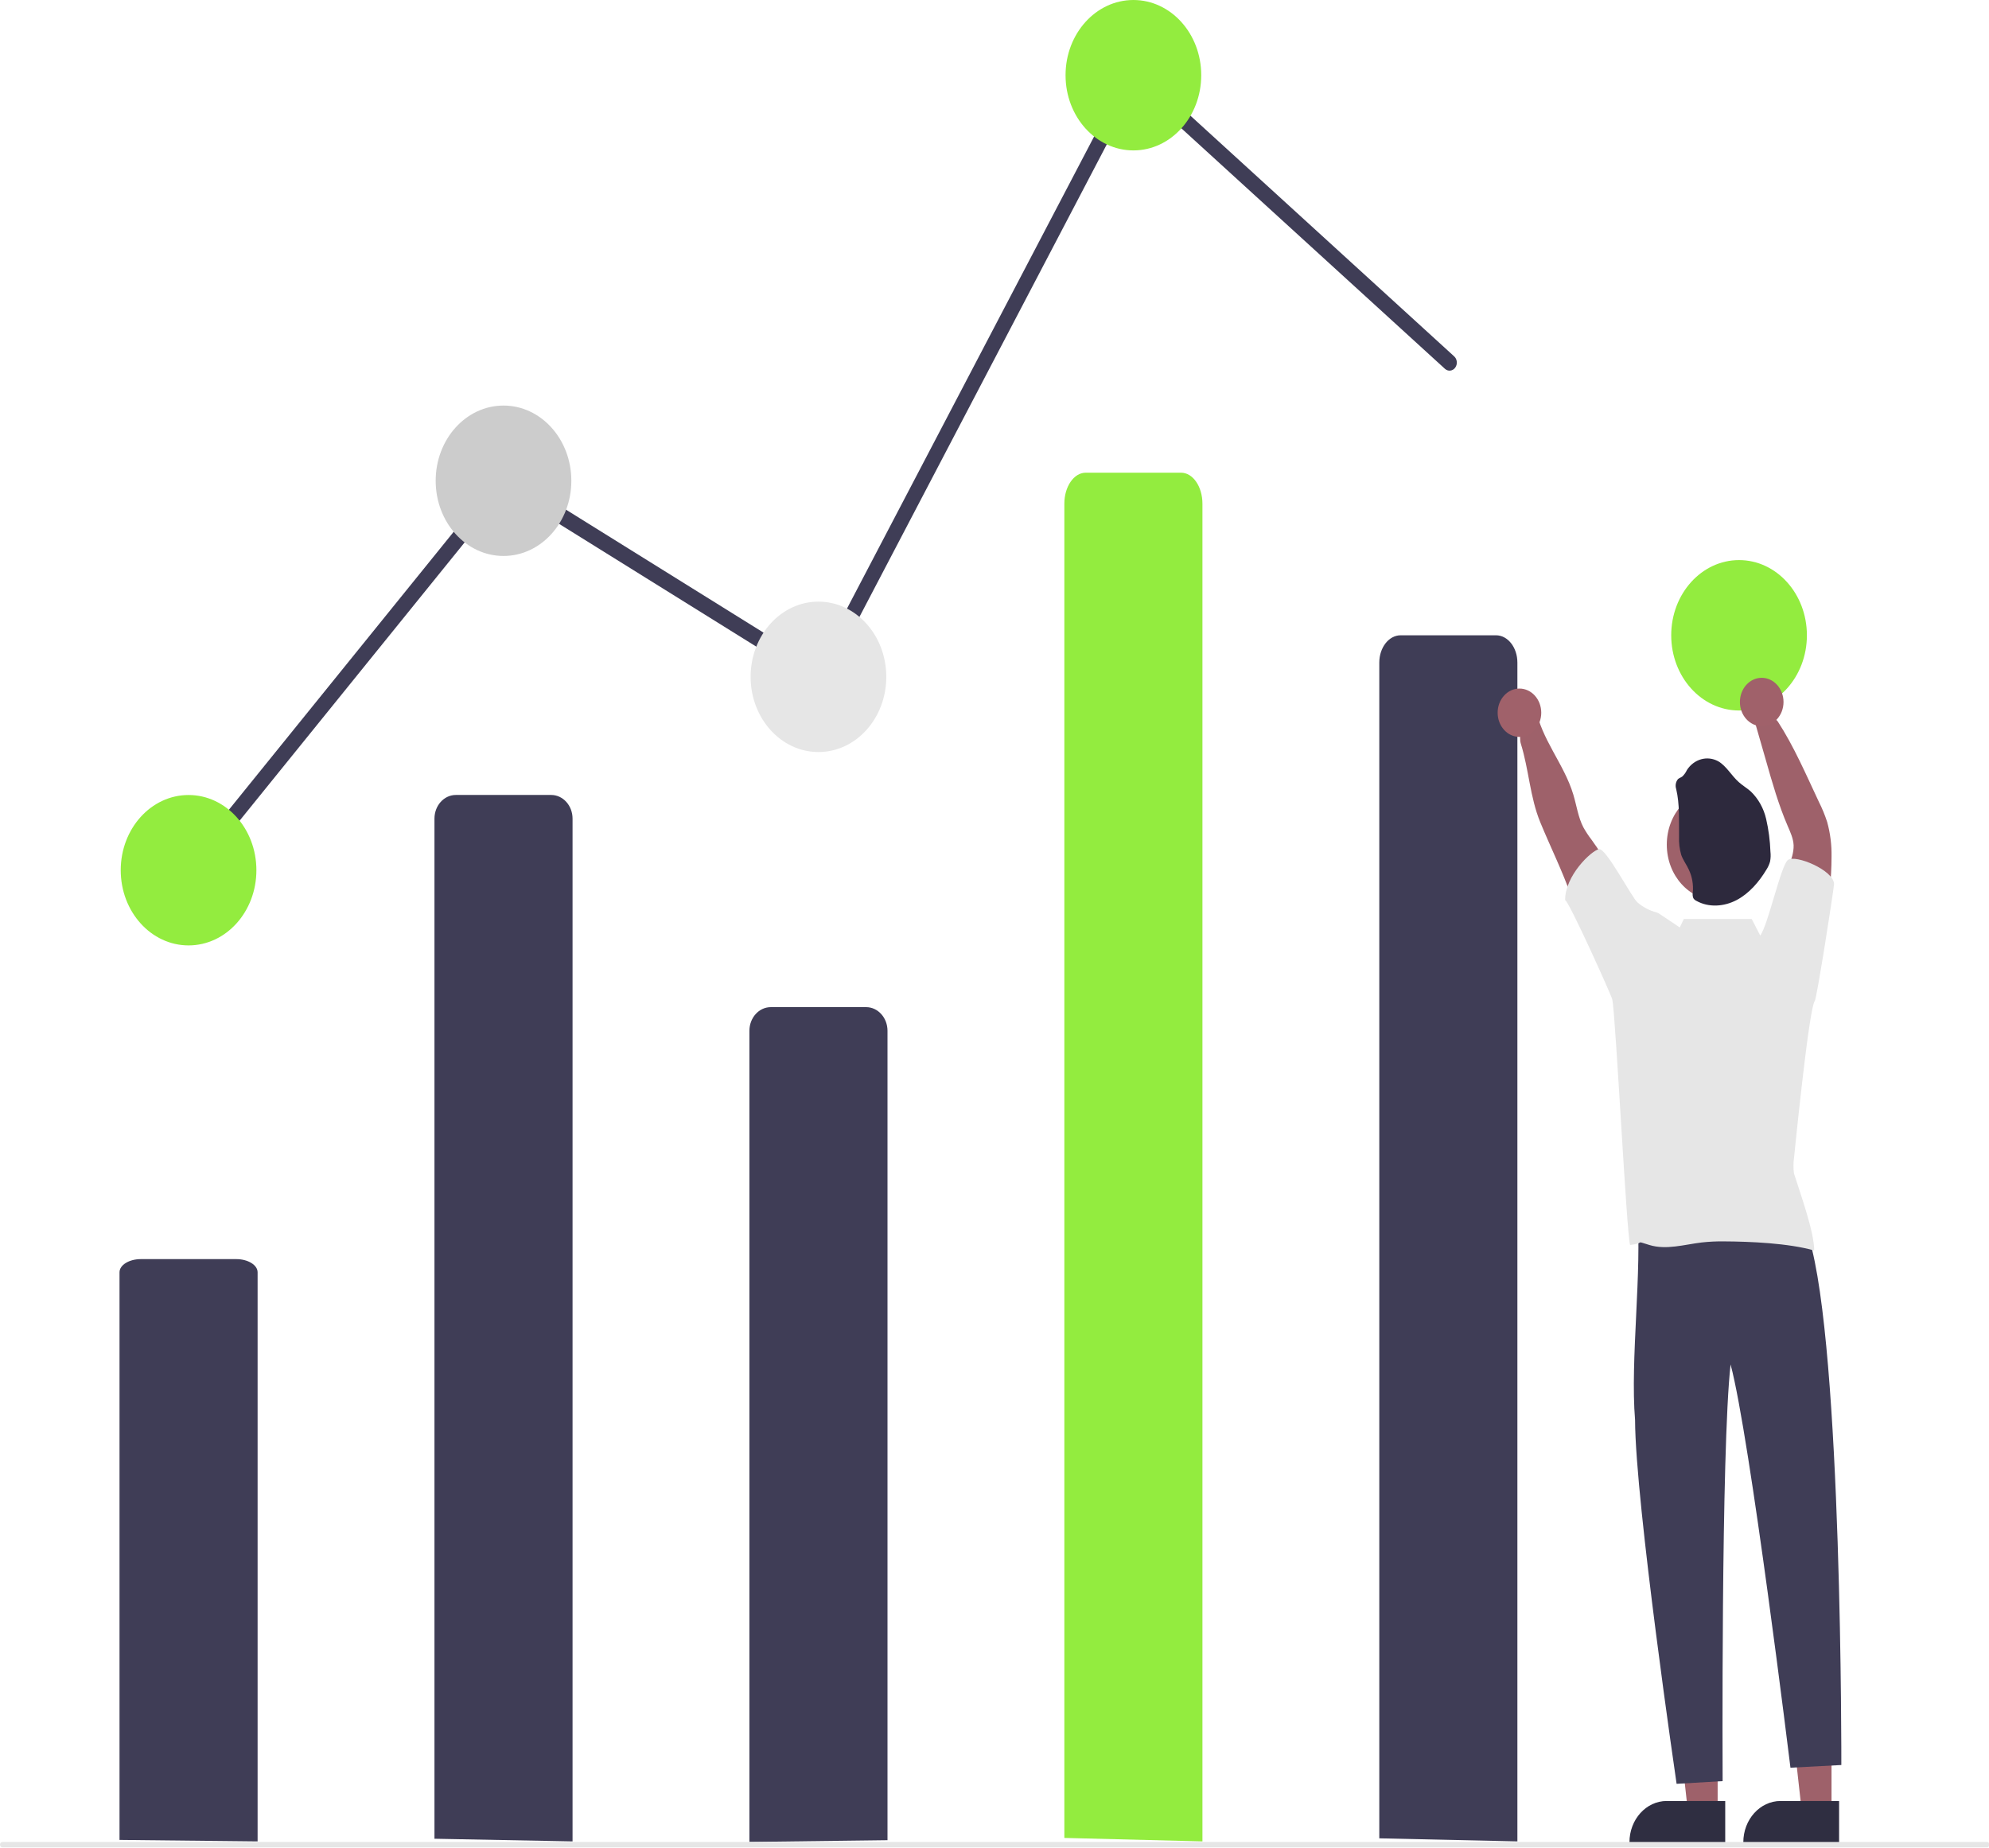
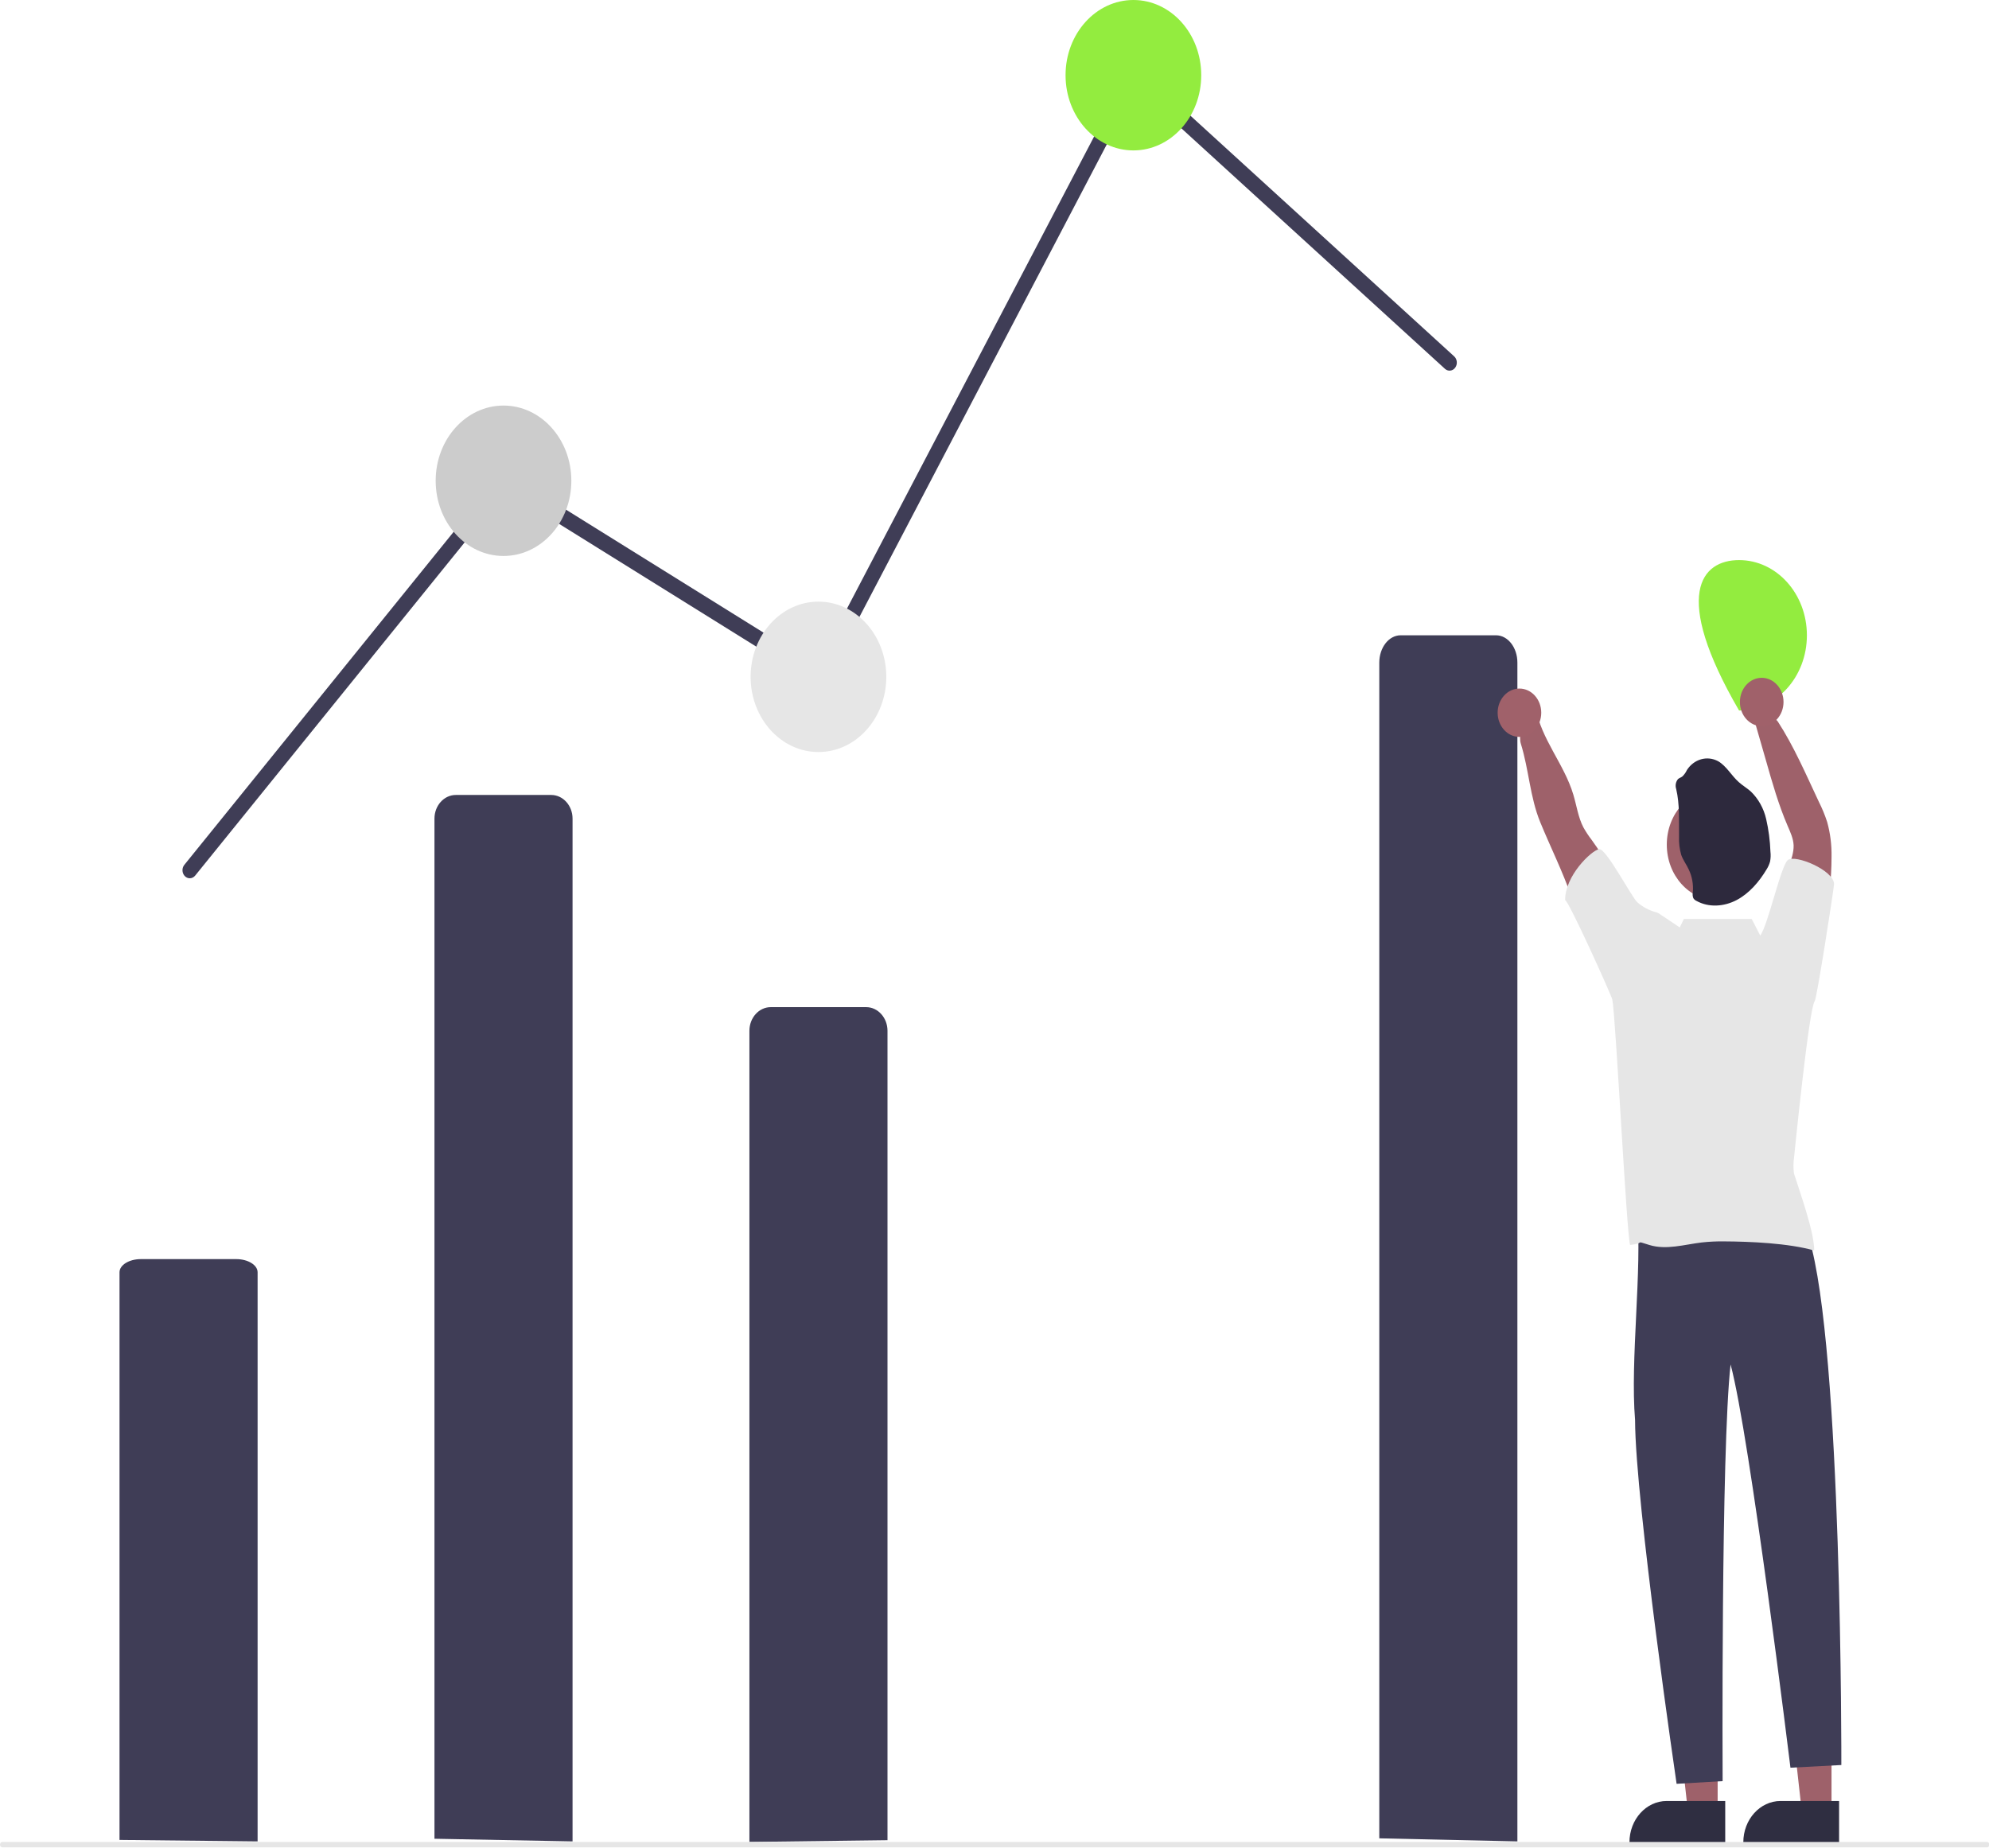
<svg xmlns="http://www.w3.org/2000/svg" width="776pt" height="721pt" viewBox="0 0 776 721" version="1.1">
  <g id="surface1">
    <path style=" stroke:none;fill-rule:nonzero;fill:rgb(61.961%,38.039%,41.569%);fill-opacity:1;" d="M 714.559 706.91 L 702.969 706.91 L 697.457 657.355 L 714.559 657.355 Z M 714.559 706.91 " />
    <path style=" stroke:none;fill-rule:nonzero;fill:rgb(18.431%,18.039%,25.49%);fill-opacity:1;" d="M 717.512 719.363 L 680.148 719.363 L 680.148 718.84 C 680.148 709.934 686.66 702.715 694.691 702.715 L 717.512 702.715 Z M 717.512 719.363 " />
    <path style=" stroke:none;fill-rule:nonzero;fill:rgb(61.961%,38.039%,41.569%);fill-opacity:1;" d="M 670.133 706.91 L 658.547 706.91 L 653.031 657.355 L 670.137 657.355 Z M 670.133 706.91 " />
    <path style=" stroke:none;fill-rule:nonzero;fill:rgb(18.431%,18.039%,25.49%);fill-opacity:1;" d="M 673.09 719.363 L 635.723 719.363 L 635.723 718.84 C 635.727 709.934 642.234 702.715 650.266 702.715 L 673.09 702.715 Z M 673.09 719.363 " />
    <path style=" stroke:none;fill-rule:nonzero;fill:rgb(24.706%,23.922%,33.725%);fill-opacity:1;" d="M 169.504 717.449 L 169.504 319.422 C 169.504 314.316 173.234 310.18 177.84 310.18 L 215.043 310.18 C 219.645 310.18 223.379 314.316 223.379 319.422 L 223.379 718.484 Z M 169.504 717.449 " />
    <path style=" stroke:none;fill-rule:nonzero;fill:rgb(24.706%,23.922%,33.725%);fill-opacity:1;" d="M 292.379 718.695 L 292.379 402.211 C 292.379 397.105 296.109 392.969 300.715 392.969 L 337.918 392.969 C 342.52 392.969 346.254 397.105 346.254 402.211 L 346.254 718.016 Z M 292.379 718.695 " />
    <path style=" stroke:none;fill-rule:nonzero;fill:rgb(24.706%,23.922%,33.725%);fill-opacity:1;" d="M 74.039 342.684 C 72.918 342.684 71.906 341.953 71.449 340.82 C 70.992 339.688 71.18 338.367 71.926 337.441 L 196.32 183.609 L 318.738 259.828 L 441.887 24.562 L 567.34 139.047 C 568.551 140.152 568.723 142.133 567.727 143.477 C 566.73 144.816 564.945 145.008 563.734 143.902 L 443.438 34.125 L 320.836 268.348 L 197.508 191.562 L 76.148 341.641 C 75.613 342.305 74.844 342.688 74.039 342.684 Z M 74.039 342.684 " />
-     <path style=" stroke:none;fill-rule:nonzero;fill:rgb(57.647%,92.549%,24.706%);fill-opacity:1;" d="M 100.031 339.539 C 100.031 355.746 88.184 368.883 73.566 368.883 C 58.949 368.883 47.102 355.746 47.102 339.539 C 47.102 323.336 58.949 310.199 73.566 310.199 C 88.184 310.199 100.031 323.336 100.031 339.539 Z M 100.031 339.539 " />
    <path style=" stroke:none;fill-rule:nonzero;fill:rgb(80%,80%,80%);fill-opacity:1;" d="M 222.906 187.586 C 222.906 203.793 211.059 216.93 196.441 216.93 C 181.824 216.93 169.977 203.793 169.977 187.586 C 169.977 171.379 181.824 158.242 196.441 158.242 C 211.059 158.242 222.906 171.379 222.906 187.586 Z M 222.906 187.586 " />
    <path style=" stroke:none;fill-rule:nonzero;fill:rgb(90.196%,90.196%,90.196%);fill-opacity:1;" d="M 345.781 264.086 C 345.781 280.293 333.93 293.43 319.316 293.43 C 304.699 293.43 292.852 280.293 292.852 264.086 C 292.852 247.883 304.699 234.746 319.316 234.746 C 333.93 234.746 345.781 247.883 345.781 264.086 Z M 345.781 264.086 " />
    <path style=" stroke:none;fill-rule:nonzero;fill:rgb(57.647%,92.549%,24.706%);fill-opacity:1;" d="M 468.656 29.344 C 468.656 45.547 456.805 58.688 442.191 58.688 C 427.574 58.688 415.723 45.547 415.723 29.344 C 415.723 13.137 427.574 0 442.191 0 C 456.805 0 468.656 13.137 468.656 29.344 Z M 468.656 29.344 " />
-     <path style=" stroke:none;fill-rule:nonzero;fill:rgb(57.647%,92.549%,24.706%);fill-opacity:1;" d="M 704.953 247.879 C 704.953 264.086 693.102 277.223 678.488 277.223 C 663.871 277.223 652.02 264.086 652.02 247.879 C 652.02 231.676 663.871 218.539 678.488 218.539 C 693.102 218.539 704.953 231.676 704.953 247.879 Z M 704.953 247.879 " />
+     <path style=" stroke:none;fill-rule:nonzero;fill:rgb(57.647%,92.549%,24.706%);fill-opacity:1;" d="M 704.953 247.879 C 704.953 264.086 693.102 277.223 678.488 277.223 C 652.02 231.676 663.871 218.539 678.488 218.539 C 693.102 218.539 704.953 231.676 704.953 247.879 Z M 704.953 247.879 " />
    <path style=" stroke:none;fill-rule:nonzero;fill:rgb(24.706%,23.922%,33.725%);fill-opacity:1;" d="M 669.129 476.465 C 679.035 477.785 704.363 467.766 705.738 483.008 C 718.777 525.562 718.391 688.68 718.391 688.68 L 698.539 689.727 C 698.539 689.727 682.68 560.121 675.18 532.395 C 671.414 566.094 672.074 694.969 672.074 694.969 L 654.117 696.016 C 654.117 696.016 638.008 586.273 637.914 554.066 C 635.957 530.473 640.758 495.508 638.703 472.703 C 648.527 476.152 658.863 477.43 669.129 476.465 Z M 669.129 476.465 " />
    <path style=" stroke:none;fill-rule:nonzero;fill:rgb(24.706%,23.922%,33.725%);fill-opacity:1;" d="M 538.125 717.285 L 538.125 258.535 C 538.125 252.652 541.859 247.879 546.461 247.879 L 583.664 247.879 C 588.27 247.879 592.004 252.648 592.004 258.535 L 592.004 718.484 Z M 538.125 717.285 " />
    <path style=" stroke:none;fill-rule:nonzero;fill:rgb(61.961%,38.039%,41.569%);fill-opacity:1;" d="M 635.434 353.012 C 631.461 344.008 626.609 335.516 620.961 327.684 C 619.781 326.156 618.707 324.527 617.75 322.82 C 615.715 318.914 615.113 314.324 613.828 310.047 C 610.234 298.059 601.273 288.426 599.09 276.031 C 598.297 271.523 591.59 284.621 593.355 290.207 C 596.5 300.32 596.906 311.031 600.914 320.801 C 604.922 330.566 609.629 339.934 613.09 349.922 C 615.055 355.59 616.625 361.449 619.508 366.688 C 622.391 371.93 626.891 376.32 632.324 377.105 C 632.285 373.309 632.809 369.527 633.863 365.914 C 635.047 361.785 637.145 356.922 635.434 353.012 Z M 635.434 353.012 " />
    <path style=" stroke:none;fill-rule:nonzero;fill:rgb(61.961%,38.039%,41.569%);fill-opacity:1;" d="M 694.895 359.805 C 694.652 352.395 695.695 345 697.969 338.027 C 698.836 335.355 699.859 332.641 699.773 329.801 C 699.648 327.16 698.516 324.738 697.484 322.352 C 693.93 314.125 691.438 305.402 688.977 296.707 L 684.254 280.305 C 682.711 279.055 691.711 278.617 693.629 281.562 C 699.906 291.227 704.66 302.324 709.629 312.875 C 710.898 315.391 711.98 318.016 712.863 320.727 C 714.078 325.117 714.652 329.695 714.566 334.285 C 714.566 342.867 713.543 351.422 712.484 359.93 C 711.812 365.266 710.934 371.07 707.297 374.602 C 703.516 369.234 699.715 363.996 694.895 359.805 Z M 694.895 359.805 " />
    <path style=" stroke:none;fill-rule:nonzero;fill:rgb(61.961%,38.039%,41.569%);fill-opacity:1;" d="M 689.516 329.566 C 689.516 341.578 680.734 351.312 669.906 351.312 C 659.074 351.312 650.293 341.578 650.293 329.566 C 650.293 317.559 659.074 307.824 669.906 307.824 C 680.734 307.824 689.516 317.559 689.516 329.566 Z M 689.516 329.566 " />
    <path style=" stroke:none;fill-rule:nonzero;fill:rgb(17.647%,16.078%,23.922%);fill-opacity:1;" d="M 653.961 307.875 C 653.512 306.527 653.789 305.016 654.68 303.973 C 655.168 303.543 655.82 303.383 656.344 302.977 C 657.09 302.281 657.703 301.422 658.141 300.457 C 660.906 296.164 666.062 294.715 670.34 297.023 C 673.582 298.902 675.539 302.672 678.422 305.207 C 679.887 306.52 681.582 307.496 683.055 308.809 C 686.004 311.633 688.102 315.395 689.062 319.582 C 690.016 323.738 690.574 327.996 690.727 332.285 C 690.879 333.574 690.832 334.879 690.59 336.148 C 690.293 337.215 689.848 338.223 689.273 339.137 C 686.309 344.113 682.402 348.633 677.512 351.199 C 672.617 353.77 666.664 354.188 661.84 351.5 C 661.352 351.281 660.934 350.91 660.637 350.434 C 660.363 349.707 660.297 348.906 660.449 348.137 C 660.711 345.094 660.168 342.031 658.887 339.324 C 657.988 337.336 656.641 335.621 655.922 333.562 C 655.254 331.258 654.969 328.836 655.078 326.414 C 654.992 320.148 655.379 313.906 653.961 307.875 Z M 653.961 307.875 " />
    <path style=" stroke:none;fill-rule:nonzero;fill:rgb(24.706%,23.922%,33.725%);fill-opacity:1;" d="M 46.629 717.91 L 46.629 496.43 C 46.629 493.59 50.359 491.285 54.965 491.285 L 92.168 491.285 C 96.77 491.285 100.504 493.594 100.504 496.43 L 100.504 718.484 Z M 46.629 717.91 " />
    <path style=" stroke:none;fill-rule:nonzero;fill:rgb(90.196%,90.196%,90.196%);fill-opacity:1;" d="M 775.215 720.793 L 0.945 720.793 C 0.422 720.793 0 720.324 0 719.746 C 0 719.164 0.422 718.695 0.945 718.695 L 775.215 718.695 C 775.734 718.695 776.16 719.164 776.16 719.746 C 776.16 720.324 775.734 720.793 775.215 720.793 Z M 775.215 720.793 " />
-     <path style=" stroke:none;fill-rule:nonzero;fill:rgb(57.647%,92.549%,24.706%);fill-opacity:1;" d="M 415.25 717.129 L 415.25 196.531 C 415.25 189.855 418.984 184.441 423.586 184.441 L 460.789 184.441 C 465.395 184.441 469.125 189.855 469.125 196.531 L 469.125 718.484 Z M 415.25 717.129 " />
    <path style=" stroke:none;fill-rule:nonzero;fill:rgb(62.745%,38.039%,41.569%);fill-opacity:1;" d="M 601.312 278.094 C 601.312 283.305 597.504 287.527 592.805 287.527 C 588.109 287.527 584.301 283.305 584.301 278.094 C 584.301 272.887 588.109 268.664 592.805 268.664 C 597.504 268.664 601.312 272.887 601.312 278.094 Z M 601.312 278.094 " />
    <path style=" stroke:none;fill-rule:nonzero;fill:rgb(62.745%,38.039%,41.569%);fill-opacity:1;" d="M 695.832 273.902 C 695.832 279.109 692.023 283.332 687.324 283.332 C 682.625 283.332 678.816 279.109 678.816 273.902 C 678.816 268.691 682.625 264.469 687.324 264.469 C 692.023 264.469 695.832 268.691 695.832 273.902 Z M 695.832 273.902 " />
    <path style=" stroke:none;fill-rule:nonzero;fill:rgb(90.196%,90.196%,90.196%);fill-opacity:1;" d="M 707.996 390.656 C 708.824 389.812 715.594 345.938 715.555 344.945 C 715.449 339.539 700.57 333.367 697.594 335.516 C 694.785 337.543 689.895 360.797 686.746 365.031 L 683.418 358.57 L 656.953 358.57 L 655.348 361.875 C 651.875 359.555 648.75 357.414 647.637 356.707 C 647.254 356.418 646.836 356.191 646.398 356.031 C 643.648 355.348 641.066 354.004 638.836 352.09 C 636.664 350.238 626.574 330.809 623.871 331.324 C 620.816 331.891 610.52 341.762 610.637 351.234 C 611.934 351.203 628.797 388.594 629.035 389.984 C 630.328 395.875 634.605 481.766 635.984 485.77 C 642.344 485.09 637.324 483.871 643.477 485.77 C 650.102 487.812 657.098 485.602 663.93 484.785 C 666.777 484.473 669.637 484.332 672.496 484.367 C 682.891 484.418 697.73 485.059 707.797 487.918 C 707.855 480.602 702.059 464.777 699.914 457.871 C 699.633 455.809 699.645 453.707 699.941 451.648 C 700.215 449.121 705.75 393.449 707.996 390.656 Z M 707.996 390.656 " />
  </g>
</svg>